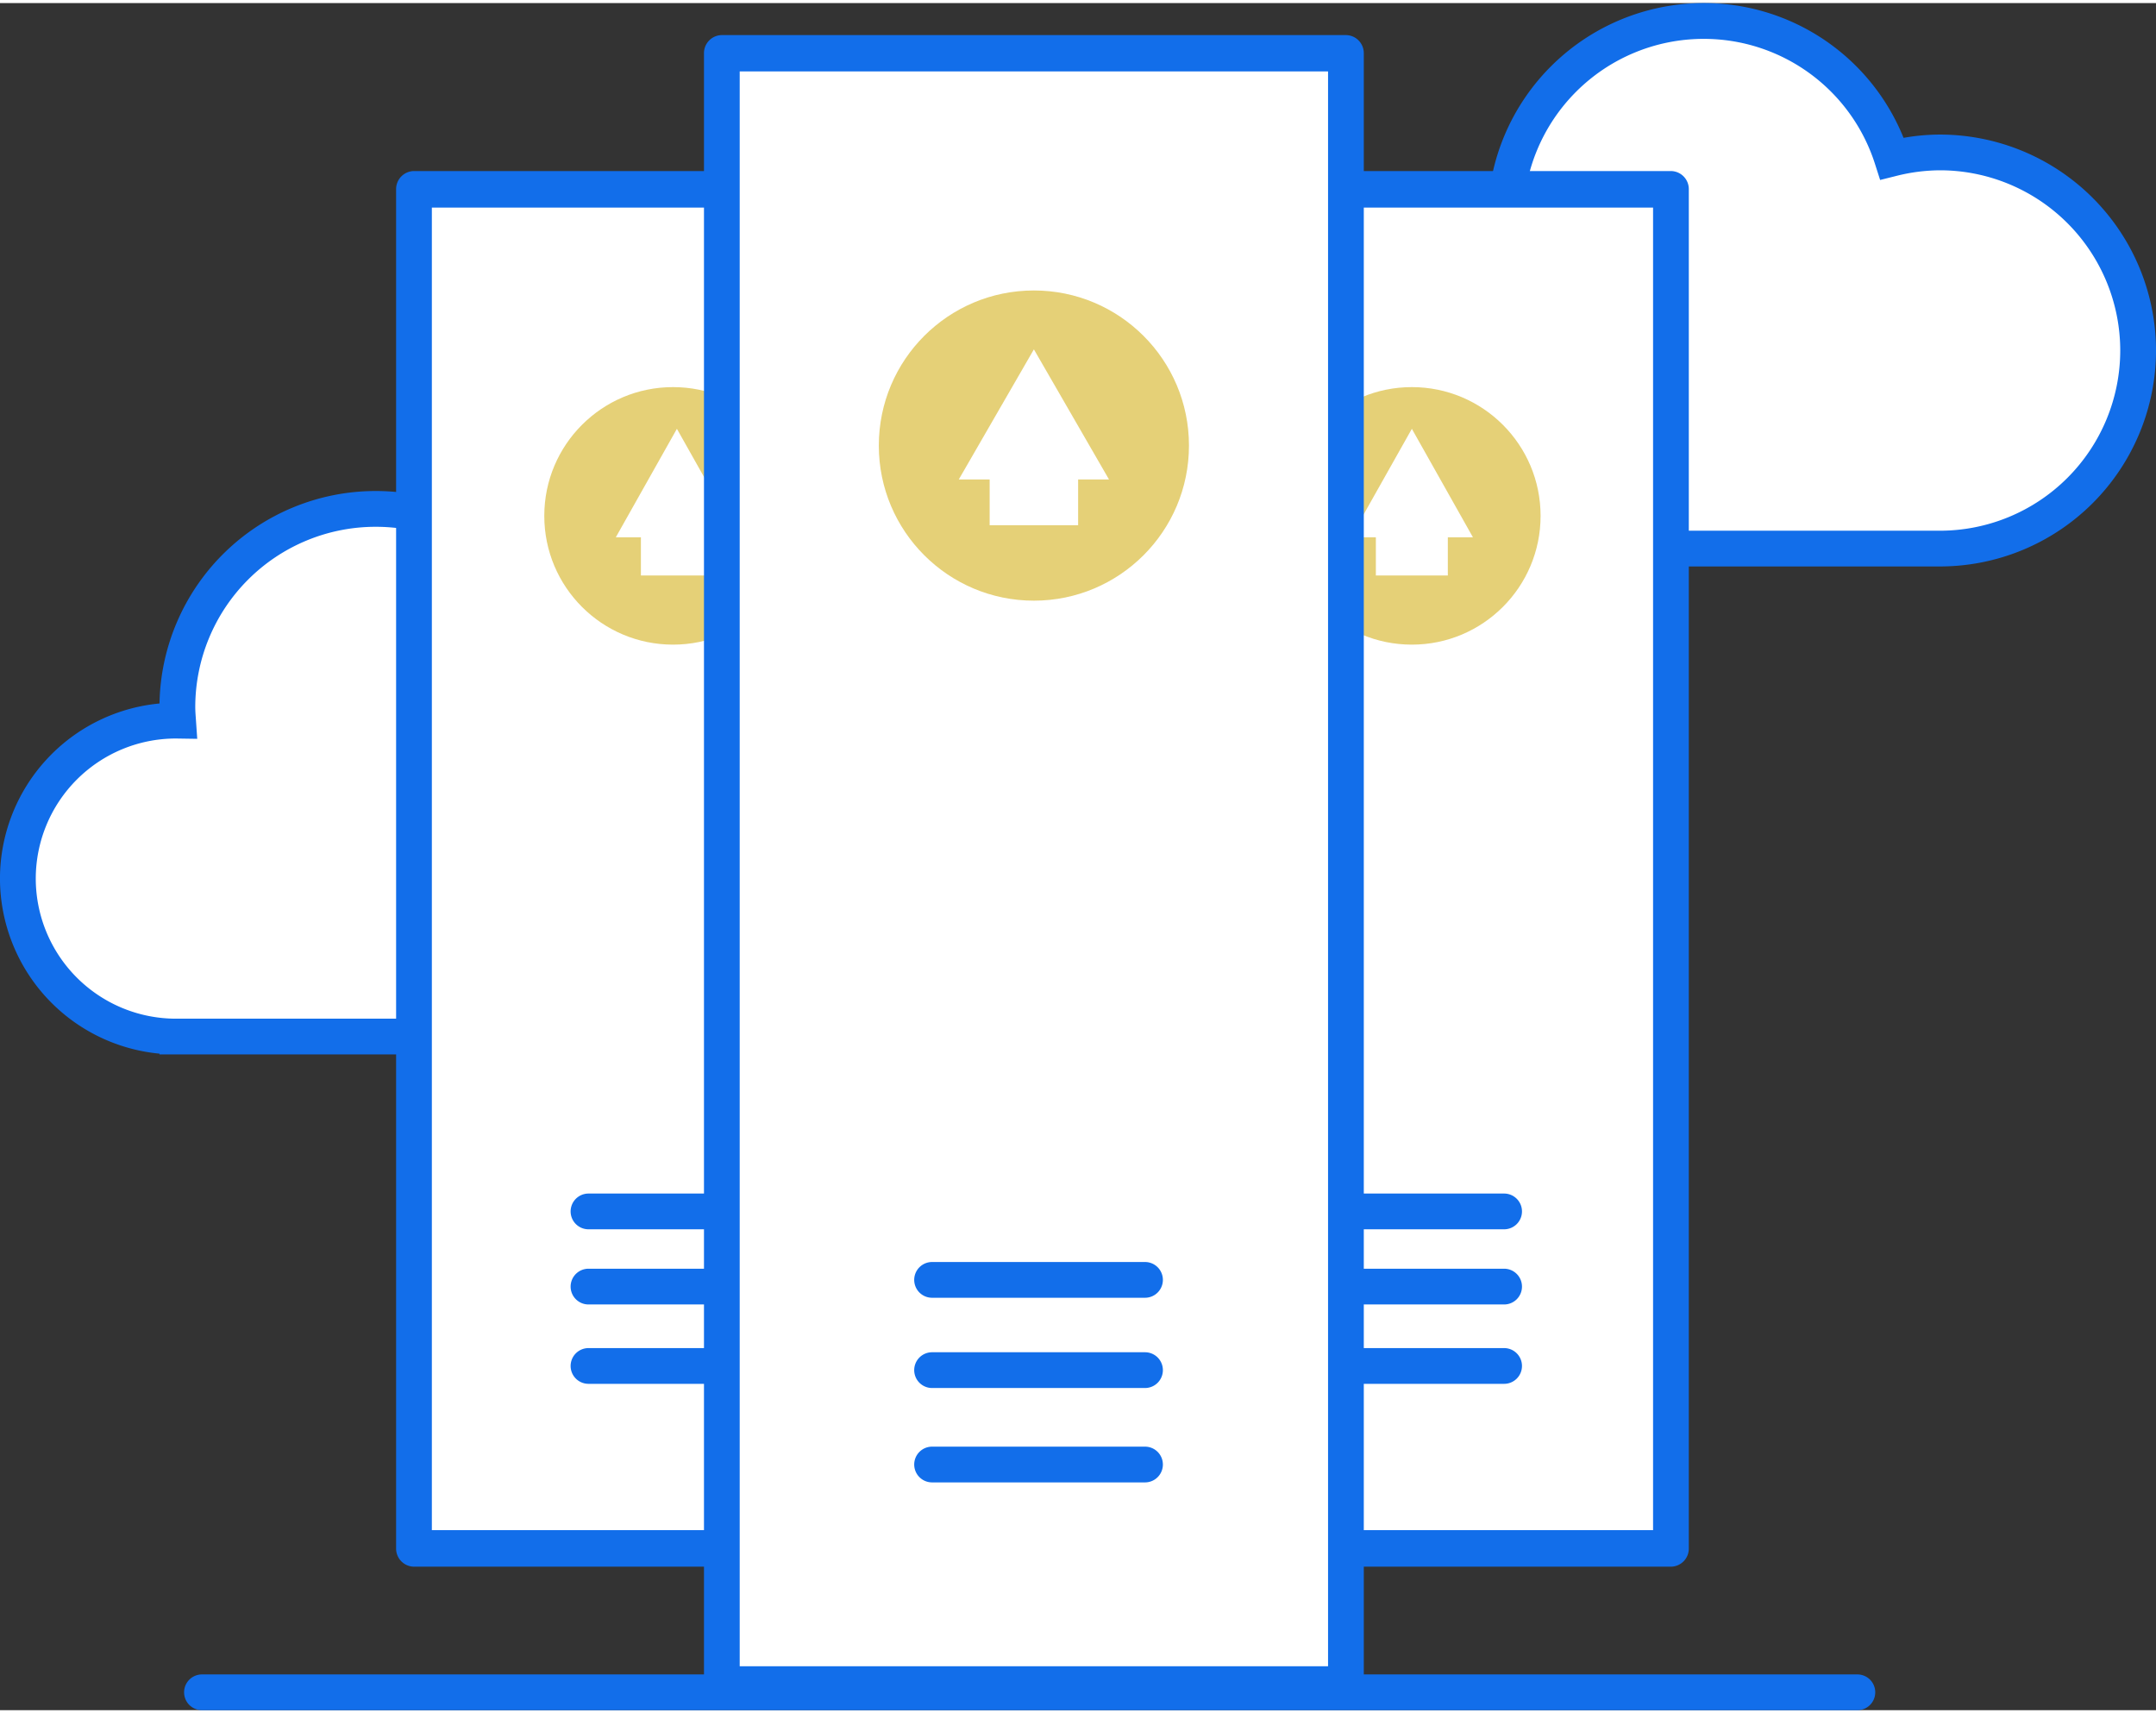
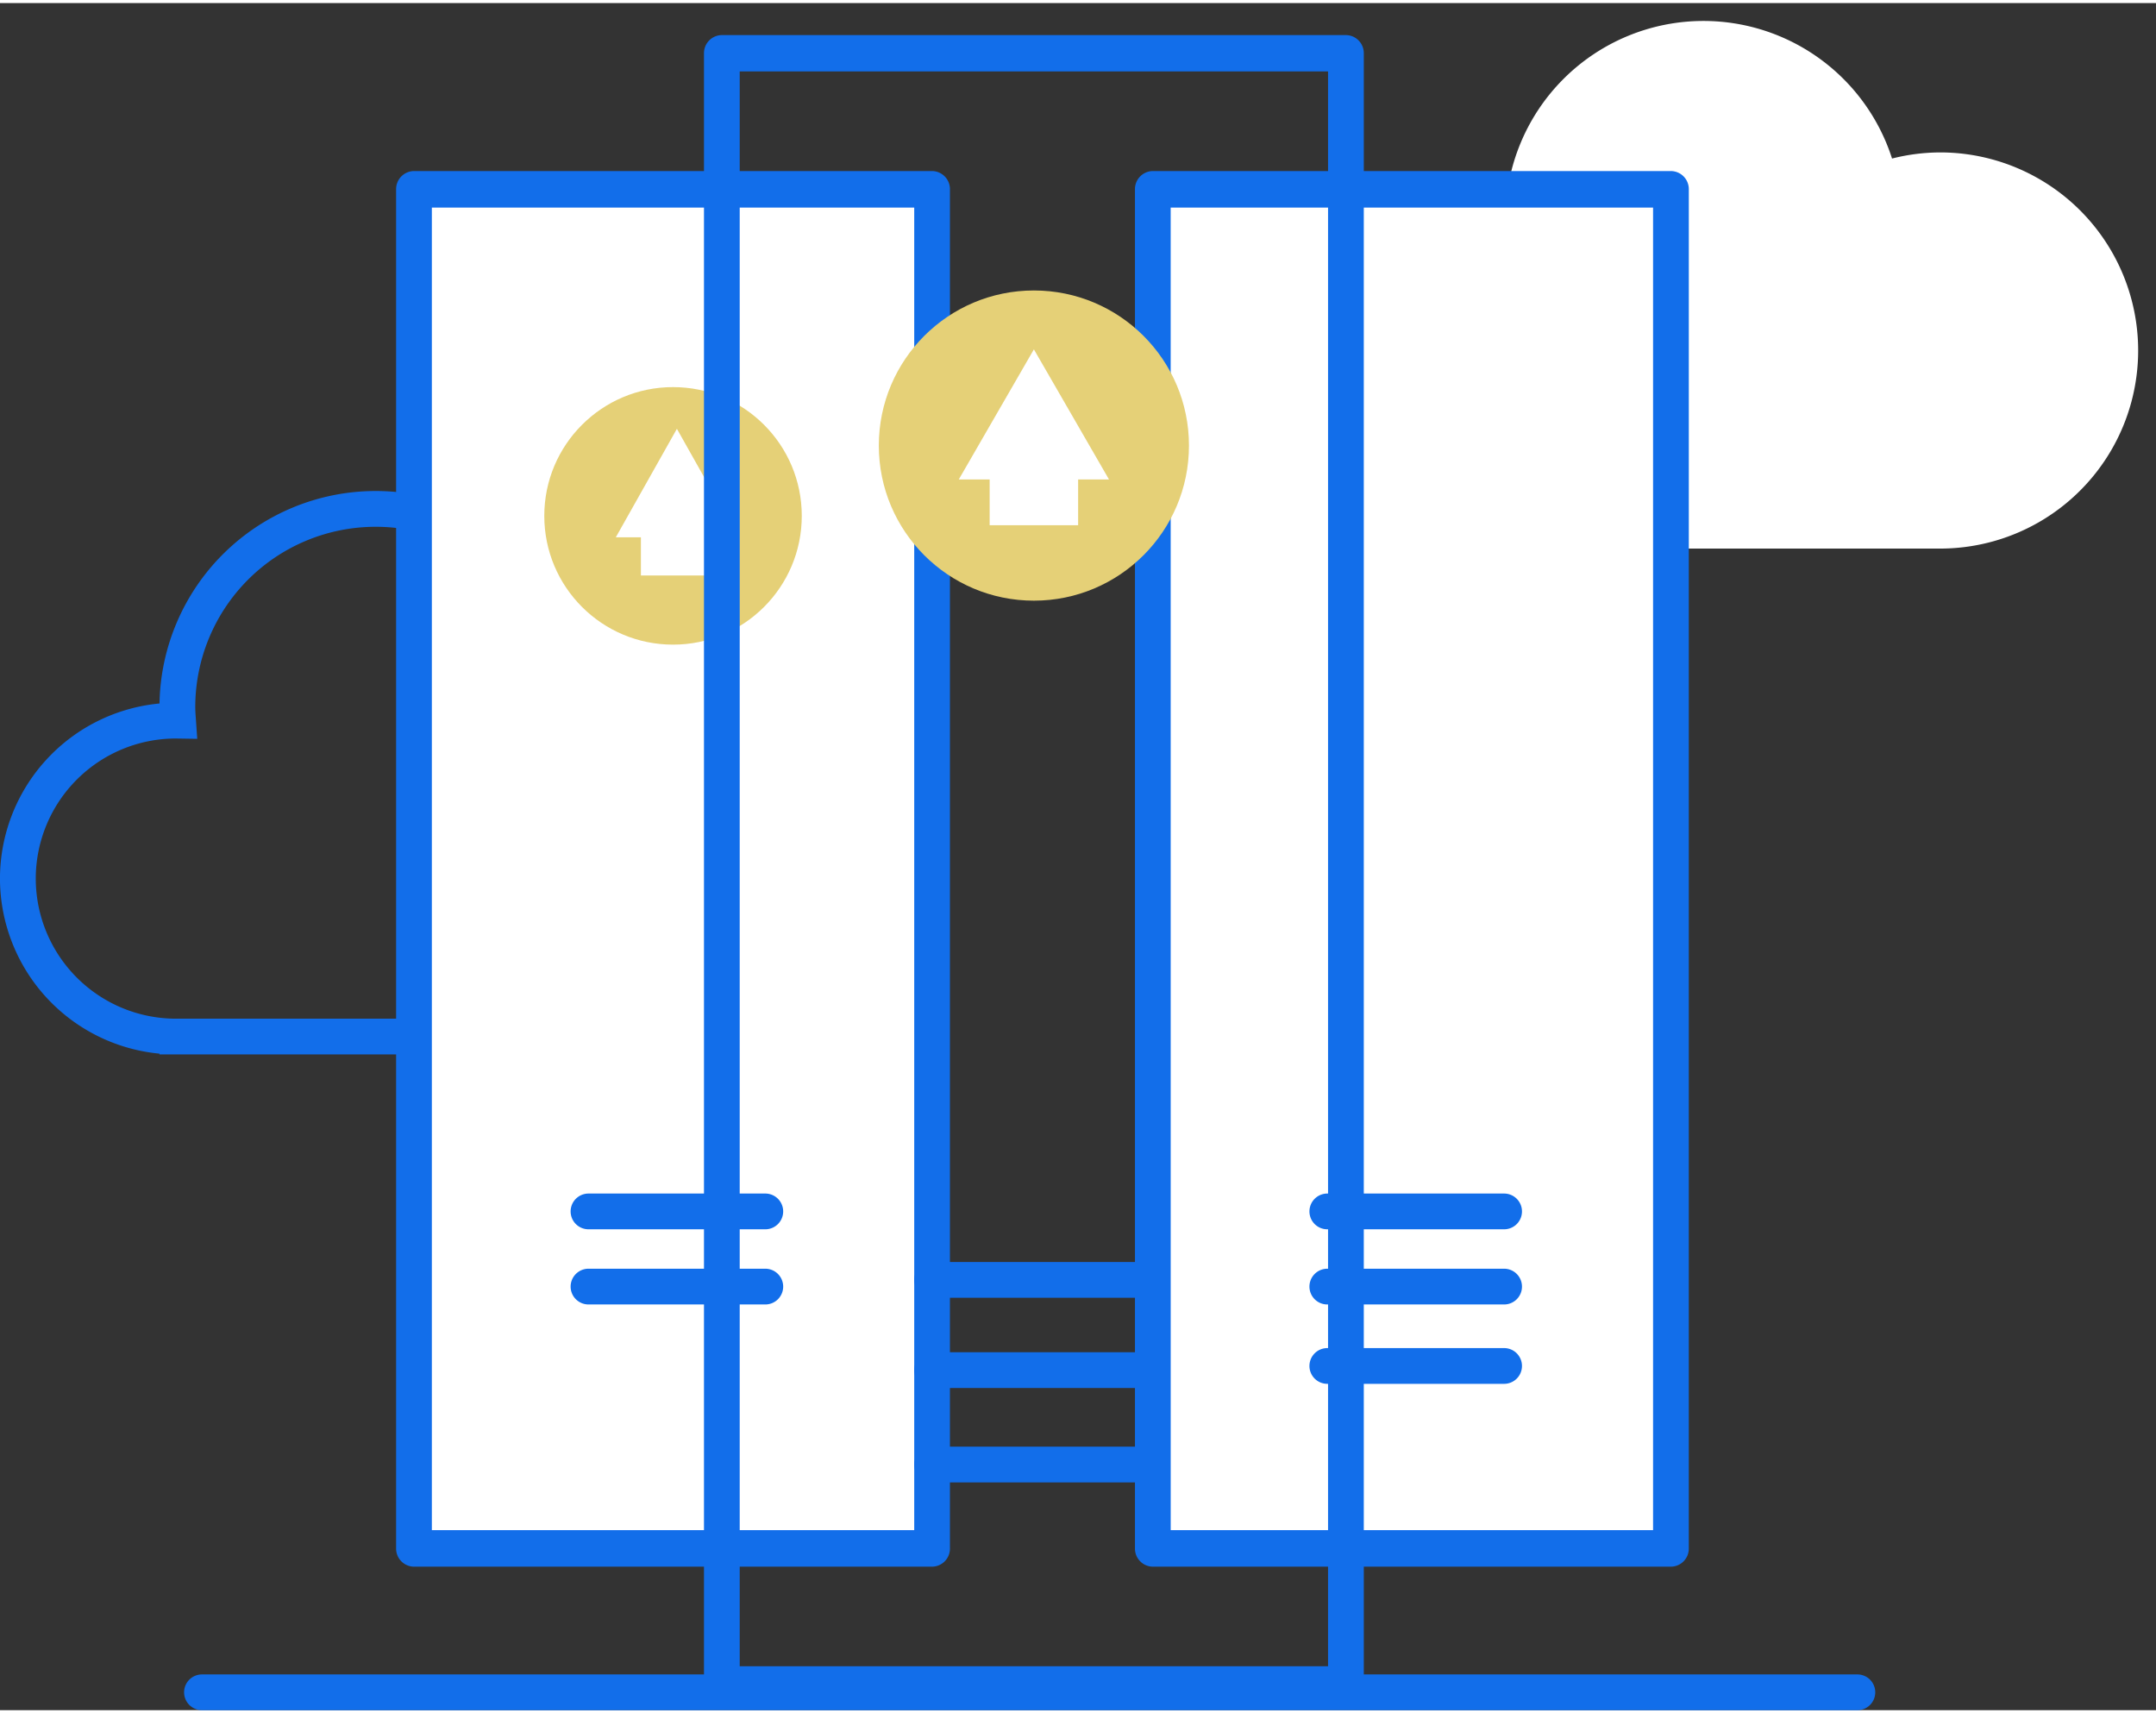
<svg xmlns="http://www.w3.org/2000/svg" width="146" height="116" viewBox="0 0 192 152">
  <rect x="0" y="0" width="192" height="152" fill="#333333" stroke="none" />
  <g transform="translate(-2523.261 2144.518)">
    <g transform="translate(2523.261 -2144.517)">
      <g transform="translate(118.269)">
        <path d="M2651.485-2131.812a17.674,17.674,0,0,0-4.278.545,17.639,17.639,0,0,0-16.792-12.25,17.638,17.638,0,0,0-17.637,17.637c0,.414.033.818.062,1.224-.068,0-.133-.01-.2-.01a14.064,14.064,0,0,0-14.064,14.064,14.063,14.063,0,0,0,14.064,14.064c.046,0,.092-.006.14-.006v.006h38.707a17.636,17.636,0,0,0,17.637-17.637A17.638,17.638,0,0,0,2651.485-2131.812Z" transform="translate(-2596.982 2145.108)" fill="#fff" />
-         <path d="M2652.076-2094.355h-40.3v-.083a15.677,15.677,0,0,1-14.2-15.571,15.677,15.677,0,0,1,14.207-15.59,19.249,19.249,0,0,1,19.226-18.919,19.158,19.158,0,0,1,17.815,12,18.712,18.712,0,0,1,3.255-.292,19.25,19.25,0,0,1,19.228,19.229A19.25,19.25,0,0,1,2652.076-2094.355Zm-37.256-3.183h37.256a16.063,16.063,0,0,0,16.045-16.046,16.063,16.063,0,0,0-16.045-16.045,16.158,16.158,0,0,0-3.893.5l-1.445.361-.455-1.419a16,16,0,0,0-15.277-11.144,16.064,16.064,0,0,0-16.046,16.046c0,.312.024.617.045.925l.134,1.931-1.921-.05h0a12.485,12.485,0,0,0-12.46,12.474,12.486,12.486,0,0,0,12.472,12.471Z" transform="translate(-2597.574 2144.517)" fill="#126eea" />
      </g>
      <g transform="translate(0 43.445)">
-         <path d="M2577.174-2105.239a17.669,17.669,0,0,0-4.278.544,17.641,17.641,0,0,0-16.793-12.249,17.637,17.637,0,0,0-17.637,17.637c0,.414.035.818.062,1.224-.067,0-.134-.01-.2-.01a14.065,14.065,0,0,0-14.064,14.065,14.064,14.064,0,0,0,14.064,14.063c.048,0,.094-.006.14-.006v.006h38.709a17.637,17.637,0,0,0,17.637-17.637A17.638,17.638,0,0,0,2577.174-2105.239Z" transform="translate(-2522.67 2118.535)" fill="#fff" />
        <path d="M2577.765-2067.781h-40.3v-.066a15.679,15.679,0,0,1-14.206-15.59,15.675,15.675,0,0,1,14.207-15.589,19.254,19.254,0,0,1,19.227-18.918,19.161,19.161,0,0,1,17.815,12,18.861,18.861,0,0,1,3.255-.292,19.251,19.251,0,0,1,19.228,19.229A19.251,19.251,0,0,1,2577.765-2067.781Zm-37.255-3.183h37.255a16.064,16.064,0,0,0,16.045-16.047,16.064,16.064,0,0,0-16.045-16.046,16.144,16.144,0,0,0-3.893.5l-1.446.361-.456-1.419a15.992,15.992,0,0,0-15.275-11.144,16.063,16.063,0,0,0-16.045,16.045c0,.312.022.619.044.925l.132,1.91-1.919-.029h0a12.484,12.484,0,0,0-12.461,12.473,12.487,12.487,0,0,0,12.474,12.474Z" transform="translate(-2523.261 2117.944)" fill="#126eea" />
      </g>
      <g transform="translate(101.07 14.955)">
        <rect width="46.14" height="121.084" transform="translate(1.59 1.591)" fill="#fff" />
        <path d="M2634.5-2010.854h-46.138a1.608,1.608,0,0,1-1.592-1.627v-121.013a1.608,1.608,0,0,1,1.592-1.626H2634.5a1.608,1.608,0,0,1,1.592,1.626v121.013A1.608,1.608,0,0,1,2634.5-2010.854Zm-44.547-3.253h42.956v-117.759H2589.95Z" transform="translate(-2586.767 2135.12)" fill="#126eea" />
        <g transform="translate(13.195 19.238)">
-           <circle cx="11.465" cy="11.465" r="11.465" fill="#e5d077" />
-         </g>
+           </g>
        <g transform="translate(15.541 91.039)">
          <path d="M2613.868-2076h-15.745a1.59,1.59,0,0,1-1.591-1.592,1.591,1.591,0,0,1,1.591-1.591h15.745a1.591,1.591,0,0,1,1.591,1.591A1.59,1.59,0,0,1,2613.868-2076Z" transform="translate(-2596.532 2079.187)" fill="#126eea" />
        </g>
        <g transform="translate(15.541 97.736)">
          <path d="M2613.868-2071.889h-15.745a1.59,1.59,0,0,1-1.591-1.591,1.591,1.591,0,0,1,1.591-1.592h15.745a1.591,1.591,0,0,1,1.591,1.592A1.59,1.59,0,0,1,2613.868-2071.889Z" transform="translate(-2596.532 2075.072)" fill="#126eea" />
        </g>
        <g transform="translate(15.541 104.802)">
          <path d="M2613.868-2067.774h-15.745a1.59,1.59,0,0,1-1.591-1.592,1.591,1.591,0,0,1,1.591-1.591h15.745a1.591,1.591,0,0,1,1.591,1.591A1.59,1.59,0,0,1,2613.868-2067.774Z" transform="translate(-2596.532 2070.958)" fill="#126eea" />
        </g>
        <g transform="translate(19.22 22.952)">
          <path d="M2609.724-2111.387l-5.44-9.66-5.441,9.66h2.236v3.4h6.409v-3.4Z" transform="translate(-2598.843 2121.047)" fill="#fff" />
        </g>
      </g>
      <g transform="translate(35.276 14.955)">
        <rect width="46.14" height="121.084" transform="translate(1.591 1.591)" fill="#fff" />
        <path d="M2593.156-2010.854h-46.139a1.608,1.608,0,0,1-1.592-1.627v-121.013a1.609,1.609,0,0,1,1.592-1.626h46.139a1.609,1.609,0,0,1,1.591,1.626v121.013A1.608,1.608,0,0,1,2593.156-2010.854Zm-44.548-3.253h42.957v-117.759h-42.957Z" transform="translate(-2545.426 2135.12)" fill="#126eea" />
        <g transform="translate(13.195 19.238)">
          <circle cx="11.465" cy="11.465" r="11.465" fill="#e5d077" />
        </g>
        <g transform="translate(15.541 91.039)">
          <path d="M2572.527-2076h-15.745a1.591,1.591,0,0,1-1.592-1.592,1.592,1.592,0,0,1,1.592-1.591h15.745a1.591,1.591,0,0,1,1.592,1.591A1.591,1.591,0,0,1,2572.527-2076Z" transform="translate(-2555.191 2079.187)" fill="#126eea" />
        </g>
        <g transform="translate(15.541 97.736)">
          <path d="M2572.527-2071.889h-15.745a1.592,1.592,0,0,1-1.592-1.591,1.592,1.592,0,0,1,1.592-1.592h15.745a1.592,1.592,0,0,1,1.592,1.592A1.591,1.591,0,0,1,2572.527-2071.889Z" transform="translate(-2555.191 2075.072)" fill="#126eea" />
        </g>
        <g transform="translate(15.541 104.802)">
-           <path d="M2572.527-2067.774h-15.745a1.591,1.591,0,0,1-1.592-1.592,1.592,1.592,0,0,1,1.592-1.591h15.745a1.591,1.591,0,0,1,1.592,1.591A1.591,1.591,0,0,1,2572.527-2067.774Z" transform="translate(-2555.191 2070.958)" fill="#126eea" />
-         </g>
+           </g>
        <g transform="translate(19.565 22.952)">
          <path d="M2568.6-2111.387l-5.441-9.66-5.441,9.66h2.236v3.4h6.41v-3.4Z" transform="translate(-2557.719 2121.047)" fill="#fff" />
        </g>
      </g>
      <g transform="translate(62.692 2.849)">
-         <rect width="55.575" height="145.297" transform="translate(1.592 1.591)" fill="#fff" />
        <path d="M2619.821-1994.248h-55.576a1.606,1.606,0,0,1-1.591-1.621v-145.238a1.606,1.606,0,0,1,1.591-1.62h55.576a1.606,1.606,0,0,1,1.592,1.62v145.238A1.606,1.606,0,0,1,2619.821-1994.248Zm-53.985-3.242h52.394v-142h-52.394Z" transform="translate(-2562.654 2142.727)" fill="#126eea" />
        <g transform="translate(15.57 22.739)">
          <circle cx="13.81" cy="13.81" r="13.81" fill="#e5d077" />
        </g>
        <g transform="translate(18.722 109.245)">
          <path d="M2594.971-2072.171h-18.963a1.591,1.591,0,0,1-1.591-1.591,1.59,1.59,0,0,1,1.591-1.592h18.963a1.59,1.59,0,0,1,1.591,1.592A1.591,1.591,0,0,1,2594.971-2072.171Z" transform="translate(-2574.417 2075.354)" fill="#126eea" />
        </g>
        <g transform="translate(18.722 117.281)">
          <path d="M2594.971-2067.215h-18.963a1.591,1.591,0,0,1-1.591-1.592,1.59,1.59,0,0,1,1.591-1.592h18.963a1.59,1.59,0,0,1,1.591,1.592A1.591,1.591,0,0,1,2594.971-2067.215Z" transform="translate(-2574.417 2070.398)" fill="#126eea" />
        </g>
        <g transform="translate(18.722 125.685)">
          <path d="M2594.971-2062.26h-18.963a1.591,1.591,0,0,1-1.591-1.591,1.591,1.591,0,0,1,1.591-1.592h18.963a1.591,1.591,0,0,1,1.591,1.592A1.591,1.591,0,0,1,2594.971-2062.26Z" transform="translate(-2574.417 2065.443)" fill="#126eea" />
        </g>
        <g transform="translate(22.692 27.982)">
          <path d="M2590.287-2113.918,2583.6-2125.5l-6.688,11.583h2.748v4.077h7.879v-4.077Z" transform="translate(-2576.912 2125.501)" fill="#fff" />
        </g>
      </g>
    </g>
    <g transform="translate(2539.656 -1995.701)">
      <path d="M2682.575-2049.516H2535.154a1.592,1.592,0,0,1-1.592-1.592,1.592,1.592,0,0,1,1.592-1.592h147.421a1.591,1.591,0,0,1,1.591,1.592A1.591,1.591,0,0,1,2682.575-2049.516Z" transform="translate(-2533.563 2052.699)" fill="#126eea" />
    </g>
  </g>
</svg>